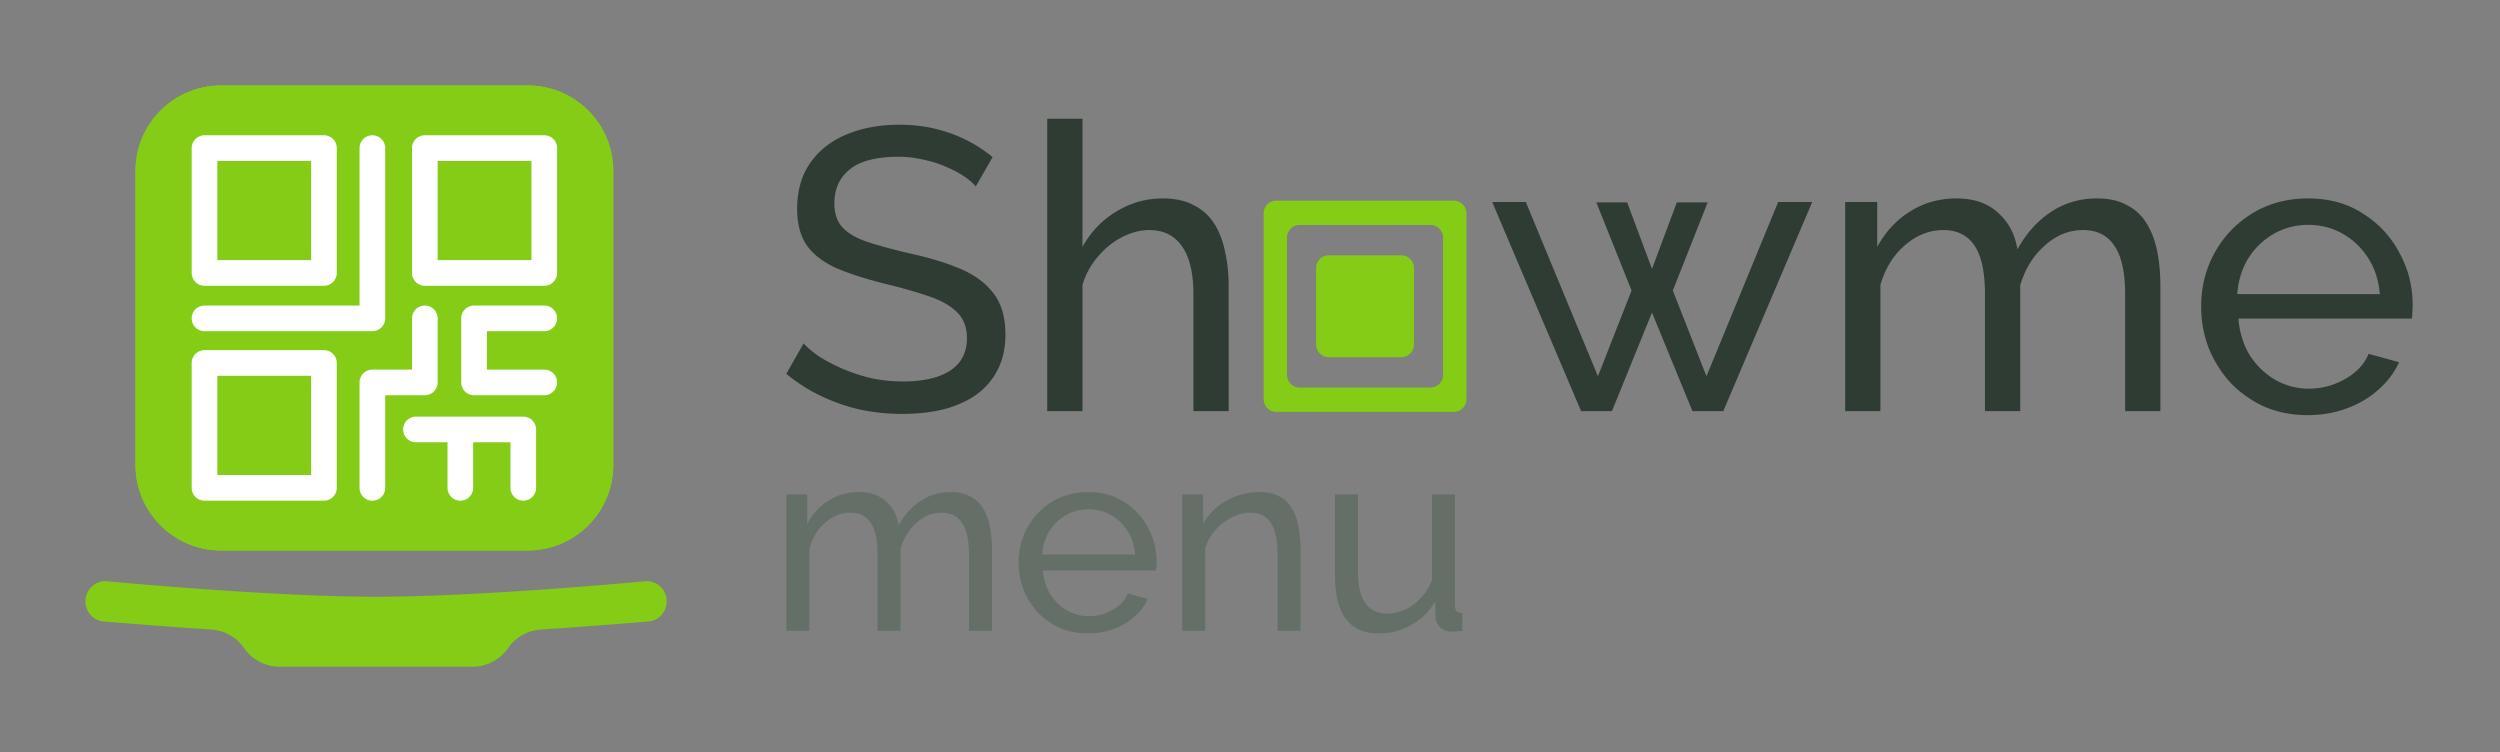
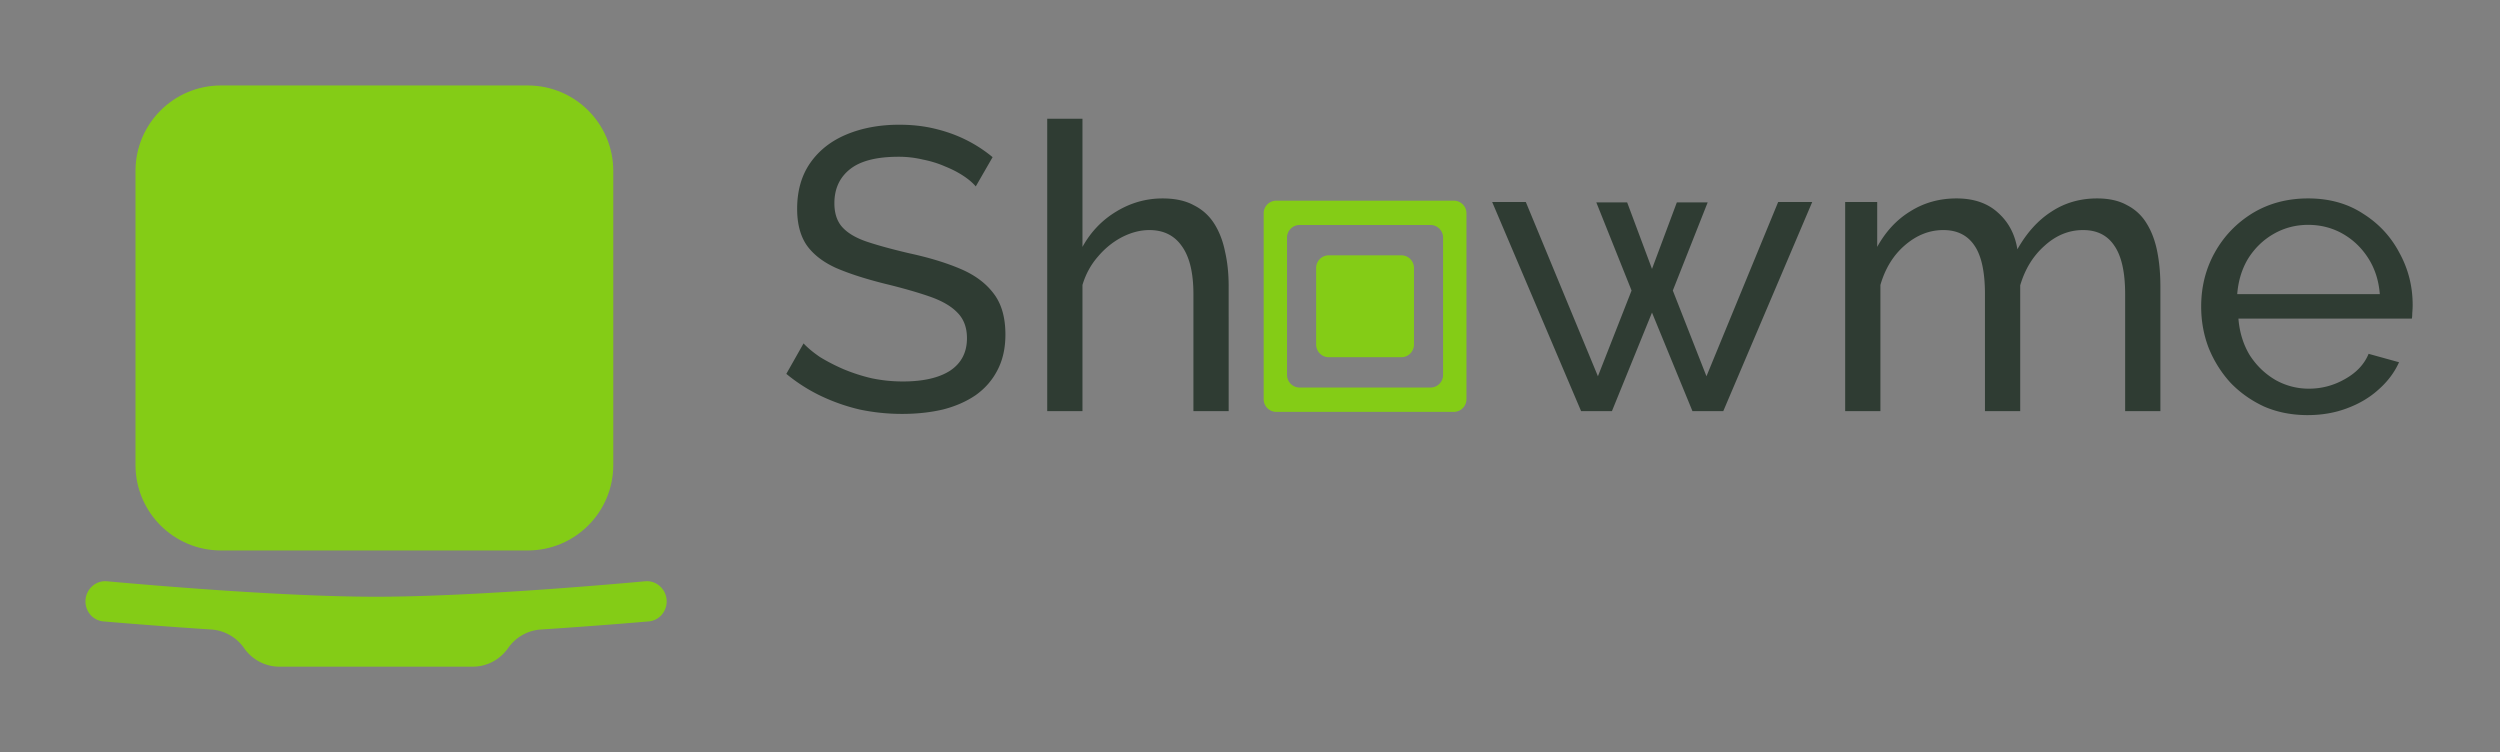
<svg xmlns="http://www.w3.org/2000/svg" width="585" height="176" fill="none">
  <rect width="100%" height="100%" fill="#808080" stroke="none" />
  <path fill-rule="evenodd" clip-rule="evenodd" d="M51.706 20c-11.045 0-20 8.954-20 20v68.808c0 11.046 8.955 20 20 20h71.803c11.046 0 20-8.954 20-20V40c0-11.046-8.954-20-20-20H51.706Z" fill="#84CC16" />
-   <path fill-rule="evenodd" clip-rule="evenodd" d="M51.706 20c-11.045 0-20 8.954-20 20v68.808c0 11.046 8.955 20 20 20h71.803c11.046 0 20-8.954 20-20V40c0-11.046-8.954-20-20-20H51.706Z" fill="#84CC16" />
-   <path fill-rule="evenodd" clip-rule="evenodd" d="M44.856 34.652a3 3 0 0 1 3-3h27.95a3 3 0 0 1 3 3v29.221a3 3 0 0 1-3 3h-27.95a3 3 0 0 1-3-3v-29.22Zm6 3v23.221h21.95v-23.22h-21.95Zm36.28-6a3 3 0 0 1 3 3V74.5a3 3 0 0 1-3 3h-39.28a3 3 0 0 1 0-6h36.28V34.652a3 3 0 0 1 3-3Zm9.275 3a3 3 0 0 1 3-3h27.949a3 3 0 0 1 3 3v29.221a3 3 0 0 1-3 3H99.41a3 3 0 0 1-3-3v-29.22Zm6 3v23.221h21.949v-23.22h-21.949Zm-3 33.847a3 3 0 0 1 3 3v14.99a3 3 0 0 1-3 3h-9.275v21.667a3 3 0 1 1-6 0V89.489a3 3 0 0 1 3-3h9.275V74.5a3 3 0 0 1 3-3Zm8.519 3a3 3 0 0 1 3-3h16.43a3 3 0 1 1 0 6h-13.43v8.99h13.43a3 3 0 1 1 0 6h-16.43a3 3 0 0 1-3-3V74.5ZM44.856 84.935a3 3 0 0 1 3-3h27.95a3 3 0 0 1 3 3v29.221a3 3 0 0 1-3 3h-27.95a3 3 0 0 1-3-3v-29.22Zm6 3v23.221h21.95v-23.22h-21.95Zm43.477 12.56a3 3 0 0 1 3-3h25.117a3 3 0 0 1 3 3v13.661a3 3 0 1 1-6 0v-10.661h-8.73v10.661a3 3 0 1 1-6 0v-10.661h-7.386a3 3 0 0 1-3-3Z" fill="#fff" />
  <path d="M88 139.637c-20.967 0-51.128-2.541-62.963-3.618-2.709-.246-5.037 1.935-5.037 4.716 0 2.439 1.818 4.473 4.195 4.675 5.148.439 14.523 1.201 25.24 1.895a10.164 10.164 0 0 1 7.67 4.344C59.01 154.38 62.09 156 65.37 156h45.258c3.281 0 6.36-1.62 8.267-4.351a10.164 10.164 0 0 1 7.67-4.344 1276.875 1276.875 0 0 0 25.239-1.895c2.377-.202 4.195-2.236 4.195-4.675 0-2.781-2.328-4.962-5.037-4.716-11.835 1.077-41.996 3.618-62.963 3.618Z" fill="#84CC16" />
  <path d="M228.332 43.619c-.75-.875-1.749-1.718-2.999-2.53-1.25-.813-2.656-1.532-4.218-2.156-1.562-.688-3.28-1.219-5.155-1.594a24.285 24.285 0 0 0-5.717-.656c-5.123 0-8.904.969-11.341 2.906-2.436 1.937-3.655 4.592-3.655 7.966 0 2.375.625 4.25 1.875 5.624 1.249 1.375 3.155 2.5 5.717 3.374 2.624.875 5.936 1.78 9.935 2.718 4.624 1 8.623 2.218 11.997 3.655 3.374 1.438 5.967 3.374 7.779 5.811 1.812 2.375 2.718 5.561 2.718 9.56 0 3.187-.625 5.968-1.875 8.342-1.187 2.312-2.874 4.249-5.061 5.811-2.187 1.5-4.749 2.624-7.685 3.374-2.937.687-6.124 1.031-9.56 1.031-3.374 0-6.686-.344-9.935-1.03a44.779 44.779 0 0 1-9.092-3.188 39.207 39.207 0 0 1-8.06-5.154l4.03-7.124c1 1.063 2.281 2.125 3.843 3.187 1.625 1 3.437 1.937 5.436 2.812a41.492 41.492 0 0 0 6.655 2.155c2.374.5 4.811.75 7.31.75 4.749 0 8.435-.843 11.06-2.53 2.624-1.75 3.936-4.28 3.936-7.592 0-2.5-.75-4.499-2.249-5.999-1.437-1.5-3.593-2.749-6.467-3.748-2.874-1-6.374-2-10.498-3-4.498-1.125-8.279-2.343-11.34-3.655-3.062-1.375-5.374-3.155-6.936-5.342-1.5-2.187-2.249-5.03-2.249-8.53 0-4.248 1.031-7.841 3.093-10.778 2.061-2.937 4.905-5.155 8.529-6.654 3.624-1.5 7.716-2.25 12.278-2.25 2.999 0 5.779.313 8.341.937 2.625.625 5.061 1.5 7.311 2.625a31.946 31.946 0 0 1 6.186 4.03l-3.937 6.842Zm59.176 52.58h-8.248V68.831c0-4.999-.906-8.748-2.718-11.247-1.749-2.5-4.28-3.749-7.591-3.749-2.125 0-4.281.562-6.468 1.687-2.124 1.125-3.998 2.656-5.623 4.593-1.625 1.874-2.812 4.061-3.562 6.56V96.2h-8.247V27.78h8.247v29.993c1.937-3.5 4.562-6.249 7.873-8.248 3.374-2.062 6.998-3.093 10.872-3.093 2.937 0 5.374.53 7.311 1.593 2 1 3.593 2.437 4.78 4.311 1.187 1.875 2.031 4.062 2.531 6.561.562 2.437.843 5.124.843 8.06V96.2ZM416.09 47.274h7.967L403.25 96.2h-7.217l-9.466-23.056-9.373 23.056h-7.217L349.17 47.274h7.873l16.871 40.77 7.873-20.056-8.248-20.62h7.217l5.811 15.558 5.811-15.558h7.216l-8.154 20.62 7.873 20.057 16.777-40.77Zm89.441 48.925h-8.247V68.831c0-5.124-.844-8.904-2.531-11.34-1.625-2.438-4.061-3.656-7.311-3.656-3.311 0-6.31 1.218-8.997 3.655-2.687 2.375-4.593 5.468-5.717 9.28v29.429h-8.248V68.831c0-5.186-.813-8.966-2.437-11.34-1.625-2.438-4.062-3.656-7.311-3.656-3.249 0-6.248 1.187-8.997 3.562-2.687 2.312-4.593 5.404-5.718 9.278V96.2h-8.248V47.274h7.498v10.498c2-3.625 4.593-6.405 7.78-8.342 3.186-2 6.779-3 10.778-3 4.062 0 7.311 1.125 9.748 3.375 2.436 2.187 3.936 5.03 4.498 8.529 2.187-3.874 4.843-6.81 7.967-8.81 3.124-2.062 6.686-3.093 10.685-3.093 2.812 0 5.155.53 7.029 1.593a11.31 11.31 0 0 1 4.593 4.311c1.125 1.812 1.937 3.968 2.437 6.468.5 2.499.749 5.217.749 8.154v29.242Zm34.475.937c-3.686 0-7.06-.656-10.122-1.968-2.999-1.375-5.623-3.218-7.873-5.53-2.187-2.374-3.905-5.092-5.155-8.154-1.187-3.062-1.781-6.31-1.781-9.747 0-4.624 1.063-8.842 3.187-12.653 2.125-3.812 5.061-6.874 8.81-9.186 3.812-2.311 8.154-3.467 13.028-3.467 4.936 0 9.216 1.187 12.841 3.561 3.686 2.312 6.529 5.374 8.529 9.185 2.062 3.75 3.092 7.81 3.092 12.185 0 .625-.031 1.25-.093 1.874 0 .563-.031 1-.094 1.312h-40.583c.25 3.187 1.125 6.03 2.624 8.53 1.562 2.436 3.562 4.373 5.999 5.81a15.76 15.76 0 0 0 7.873 2.062c2.999 0 5.811-.75 8.435-2.25 2.687-1.499 4.53-3.467 5.53-5.904l7.123 1.968c-1.062 2.375-2.656 4.5-4.78 6.374-2.062 1.874-4.53 3.343-7.404 4.405-2.812 1.062-5.874 1.593-9.186 1.593Zm-16.495-28.305h33.366c-.25-3.187-1.156-5.998-2.718-8.435-1.562-2.437-3.562-4.343-5.998-5.718-2.437-1.374-5.124-2.061-8.061-2.061-2.874 0-5.53.687-7.967 2.062-2.436 1.374-4.436 3.28-5.998 5.717-1.5 2.437-2.374 5.248-2.624 8.435Z" fill="#2F3C33" />
  <path fill-rule="evenodd" clip-rule="evenodd" d="M343.15 49.913V93.42a2.958 2.958 0 0 1-2.958 2.958h-41.535a2.959 2.959 0 0 1-2.958-2.959V49.914a2.959 2.959 0 0 1 2.958-2.959h41.535a2.958 2.958 0 0 1 2.958 2.959Zm-5.465 5.693v32.121a2.959 2.959 0 0 1-2.959 2.959h-30.604a2.958 2.958 0 0 1-2.958-2.959V55.606a2.958 2.958 0 0 1 2.958-2.959h30.604a2.959 2.959 0 0 1 2.959 2.959ZM330.87 80.63V62.704a2.958 2.958 0 0 0-2.958-2.959h-16.975a2.959 2.959 0 0 0-2.959 2.959V80.63a2.959 2.959 0 0 0 2.959 2.958h16.975a2.958 2.958 0 0 0 2.958-2.958Z" fill="#84CC16" />
-   <path d="M232.128 147.609h-5.382v-17.857c0-3.343-.55-5.809-1.651-7.399-1.06-1.59-2.65-2.385-4.77-2.385-2.161 0-4.117.795-5.871 2.385-1.753 1.549-2.996 3.567-3.73 6.054v19.202h-5.381v-17.857c0-3.383-.53-5.85-1.59-7.399-1.06-1.59-2.65-2.385-4.77-2.385-2.12 0-4.077.774-5.871 2.324-1.753 1.508-2.997 3.526-3.73 6.054v19.263H184v-31.922h4.892v6.849c1.305-2.364 2.997-4.179 5.076-5.442 2.079-1.305 4.423-1.957 7.033-1.957 2.65 0 4.77.734 6.36 2.201 1.59 1.427 2.568 3.282 2.935 5.565 1.427-2.527 3.16-4.444 5.198-5.748 2.039-1.346 4.362-2.018 6.972-2.018 1.834 0 3.363.346 4.586 1.039a7.382 7.382 0 0 1 2.997 2.813c.734 1.183 1.264 2.589 1.59 4.22.326 1.631.489 3.404.489 5.32v19.08Zm22.494.612c-2.405 0-4.607-.428-6.605-1.284a16.964 16.964 0 0 1-5.137-3.608 17.615 17.615 0 0 1-3.363-5.321c-.775-1.998-1.162-4.118-1.162-6.36 0-3.017.693-5.769 2.079-8.256 1.386-2.486 3.303-4.484 5.749-5.993 2.487-1.508 5.32-2.262 8.5-2.262 3.221 0 6.013.774 8.378 2.324 2.405 1.508 4.26 3.506 5.565 5.993 1.345 2.446 2.018 5.096 2.018 7.95 0 .407-.02.815-.061 1.223 0 .367-.02.652-.061.856h-26.48c.163 2.079.734 3.934 1.713 5.565a11.583 11.583 0 0 0 3.913 3.791 10.287 10.287 0 0 0 5.137 1.346c1.957 0 3.792-.49 5.504-1.468 1.753-.978 2.956-2.263 3.608-3.853l4.648 1.285c-.693 1.549-1.733 2.935-3.119 4.158-1.345 1.223-2.956 2.181-4.831 2.874-1.835.693-3.832 1.04-5.993 1.04Zm-10.763-18.469h21.771c-.164-2.079-.755-3.913-1.774-5.503-1.019-1.59-2.324-2.834-3.914-3.731-1.59-.897-3.343-1.345-5.259-1.345-1.875 0-3.608.448-5.198 1.345-1.59.897-2.895 2.141-3.914 3.731-.978 1.59-1.549 3.424-1.712 5.503Zm60.47 17.857h-5.382v-17.857c0-3.383-.53-5.85-1.59-7.399-1.019-1.59-2.589-2.385-4.709-2.385-1.467 0-2.935.367-4.403 1.101-1.426.733-2.711 1.732-3.852 2.996a11.055 11.055 0 0 0-2.385 4.281v19.263h-5.382v-31.922h4.893v6.849a13.842 13.842 0 0 1 3.302-3.914 15.33 15.33 0 0 1 4.586-2.568 15.871 15.871 0 0 1 5.382-.917c1.834 0 3.363.346 4.586 1.039a6.983 6.983 0 0 1 2.936 2.813c.734 1.183 1.243 2.589 1.529 4.22.326 1.631.489 3.404.489 5.32v19.08Zm8.063-12.781v-19.141h5.381v18.102c0 3.261.571 5.707 1.712 7.338 1.142 1.631 2.834 2.446 5.076 2.446 1.468 0 2.874-.306 4.22-.917 1.386-.652 2.629-1.57 3.73-2.752 1.101-1.182 1.957-2.589 2.569-4.22v-19.997h5.381v25.807c0 .652.122 1.141.367 1.468.285.285.734.448 1.345.489v4.158a11.6 11.6 0 0 1-1.467.123c-.326.04-.653.061-.979.061-1.019 0-1.896-.306-2.629-.918-.734-.652-1.122-1.447-1.162-2.385l-.123-3.73c-1.386 2.365-3.261 4.199-5.626 5.504-2.324 1.305-4.872 1.957-7.644 1.957-3.343 0-5.871-1.121-7.583-3.364-1.712-2.283-2.568-5.626-2.568-10.029Z" fill="#647067" />
</svg>